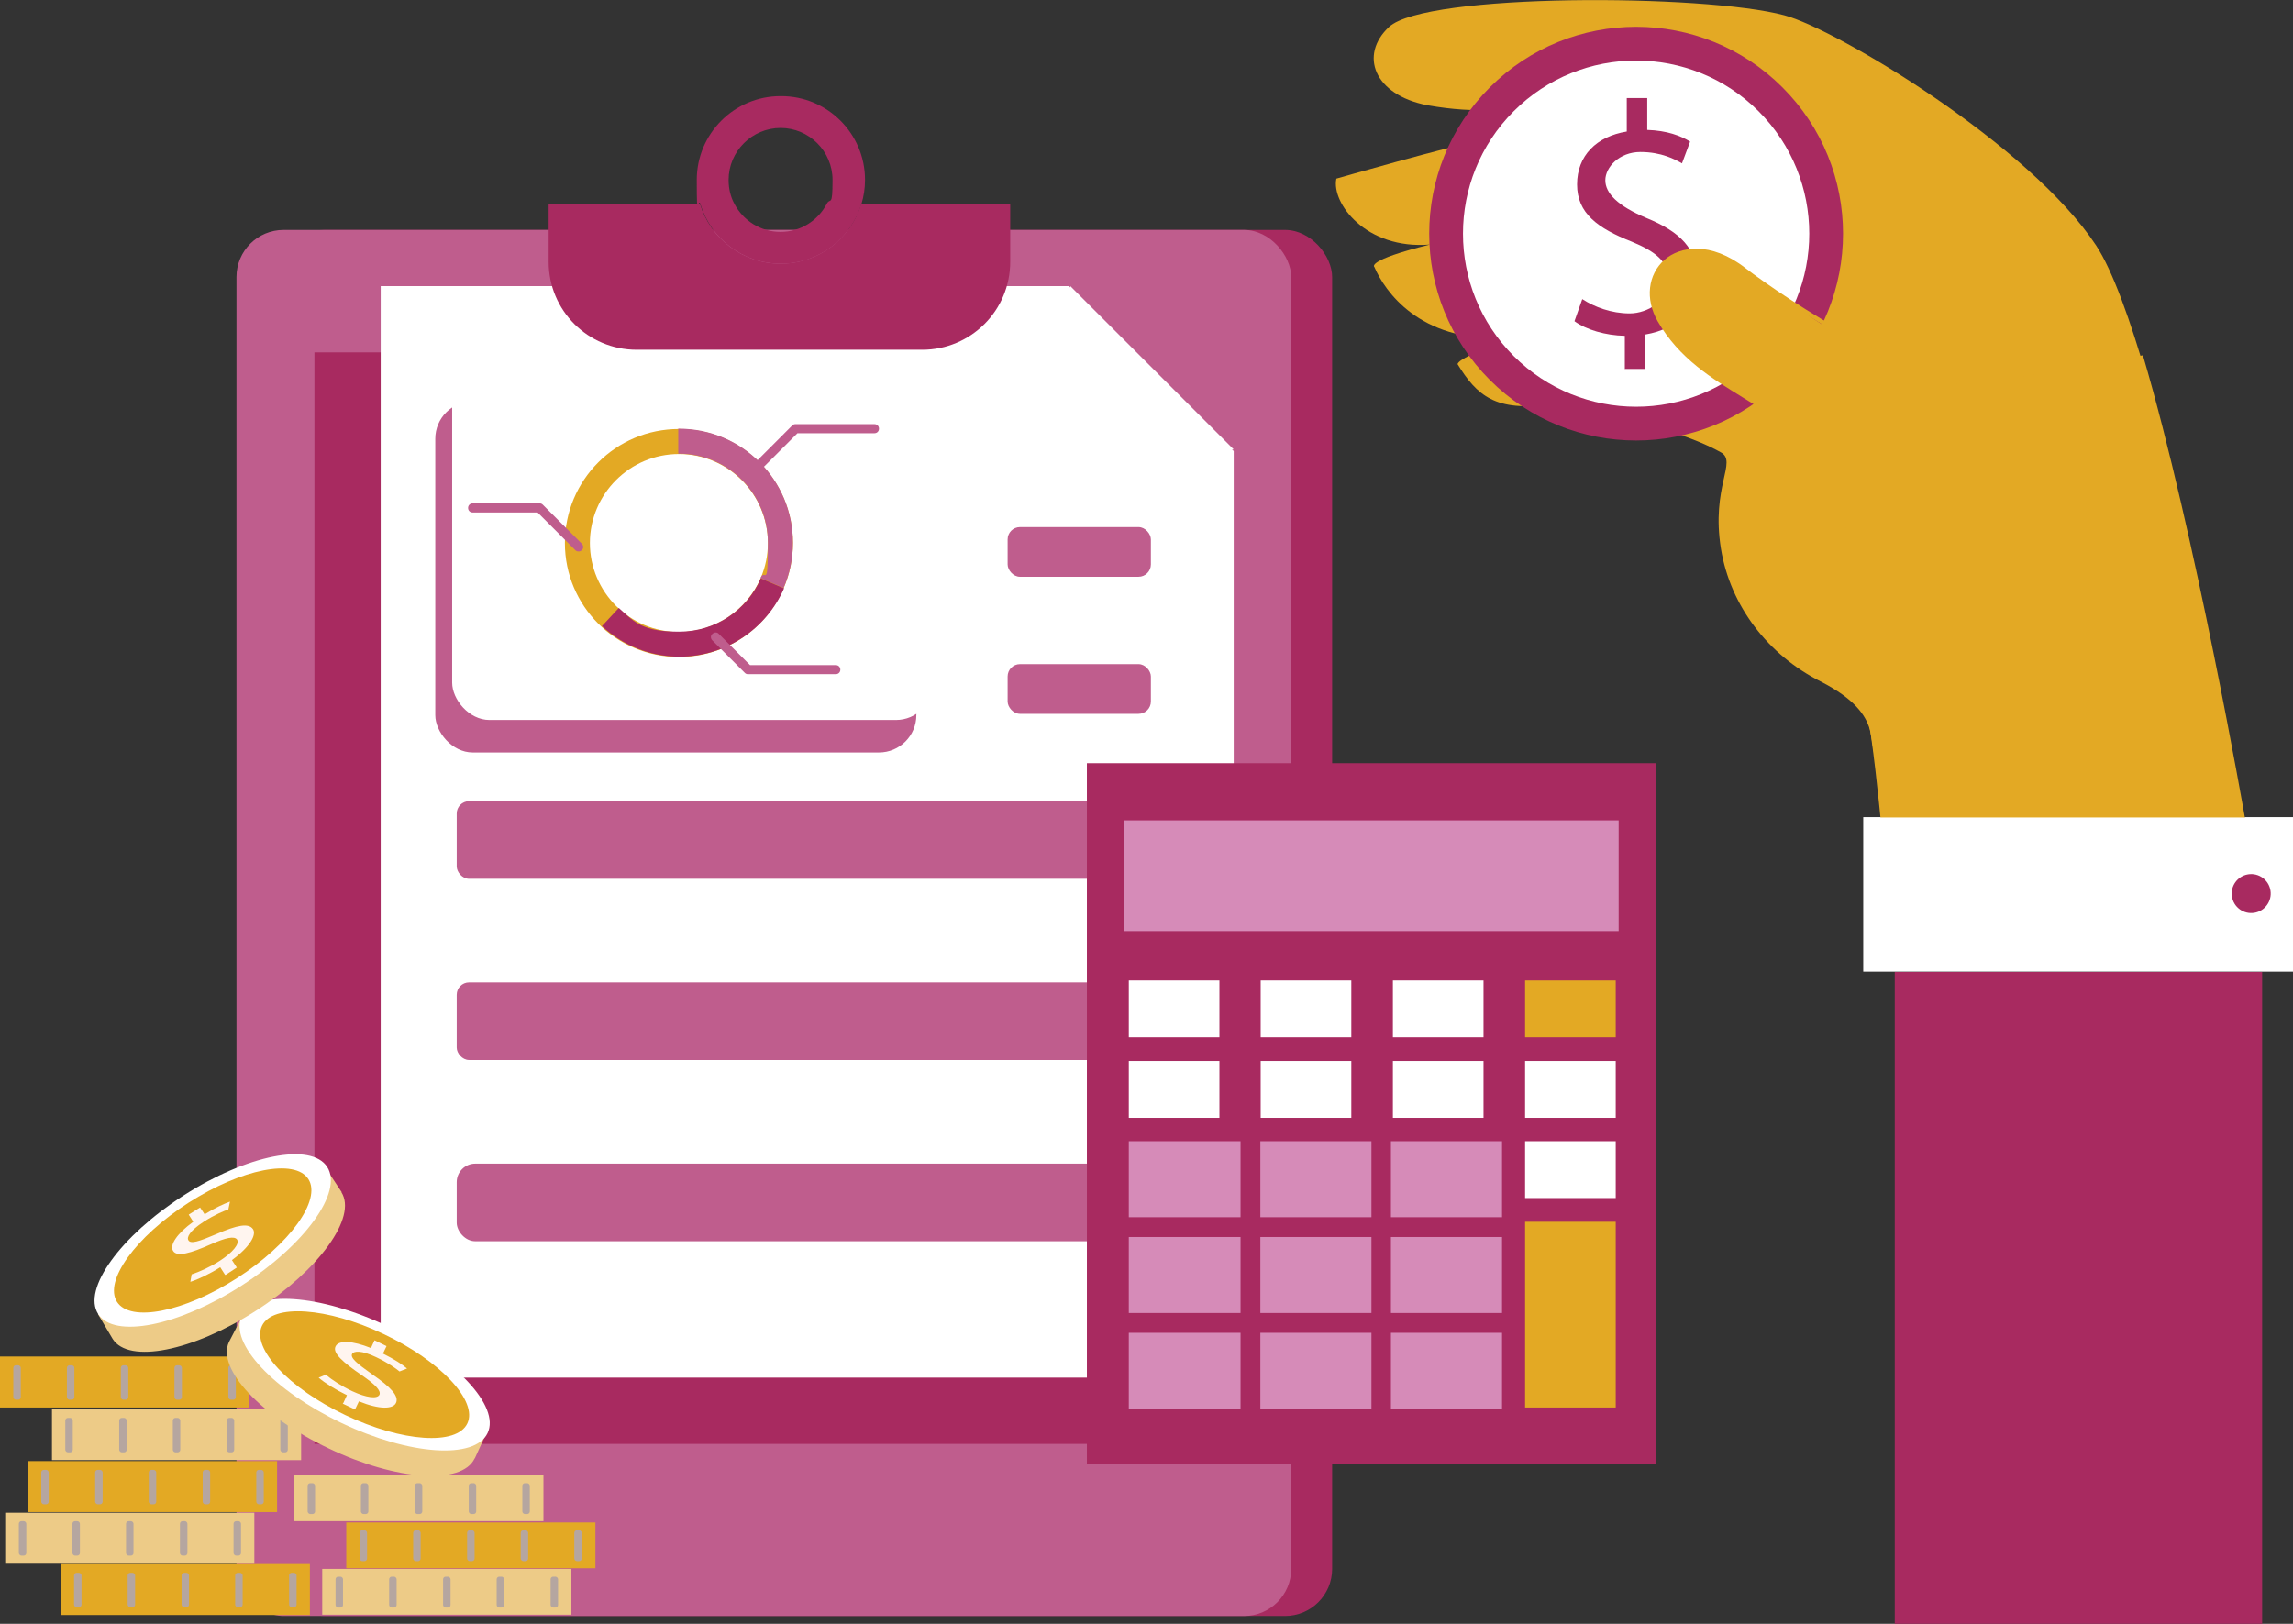
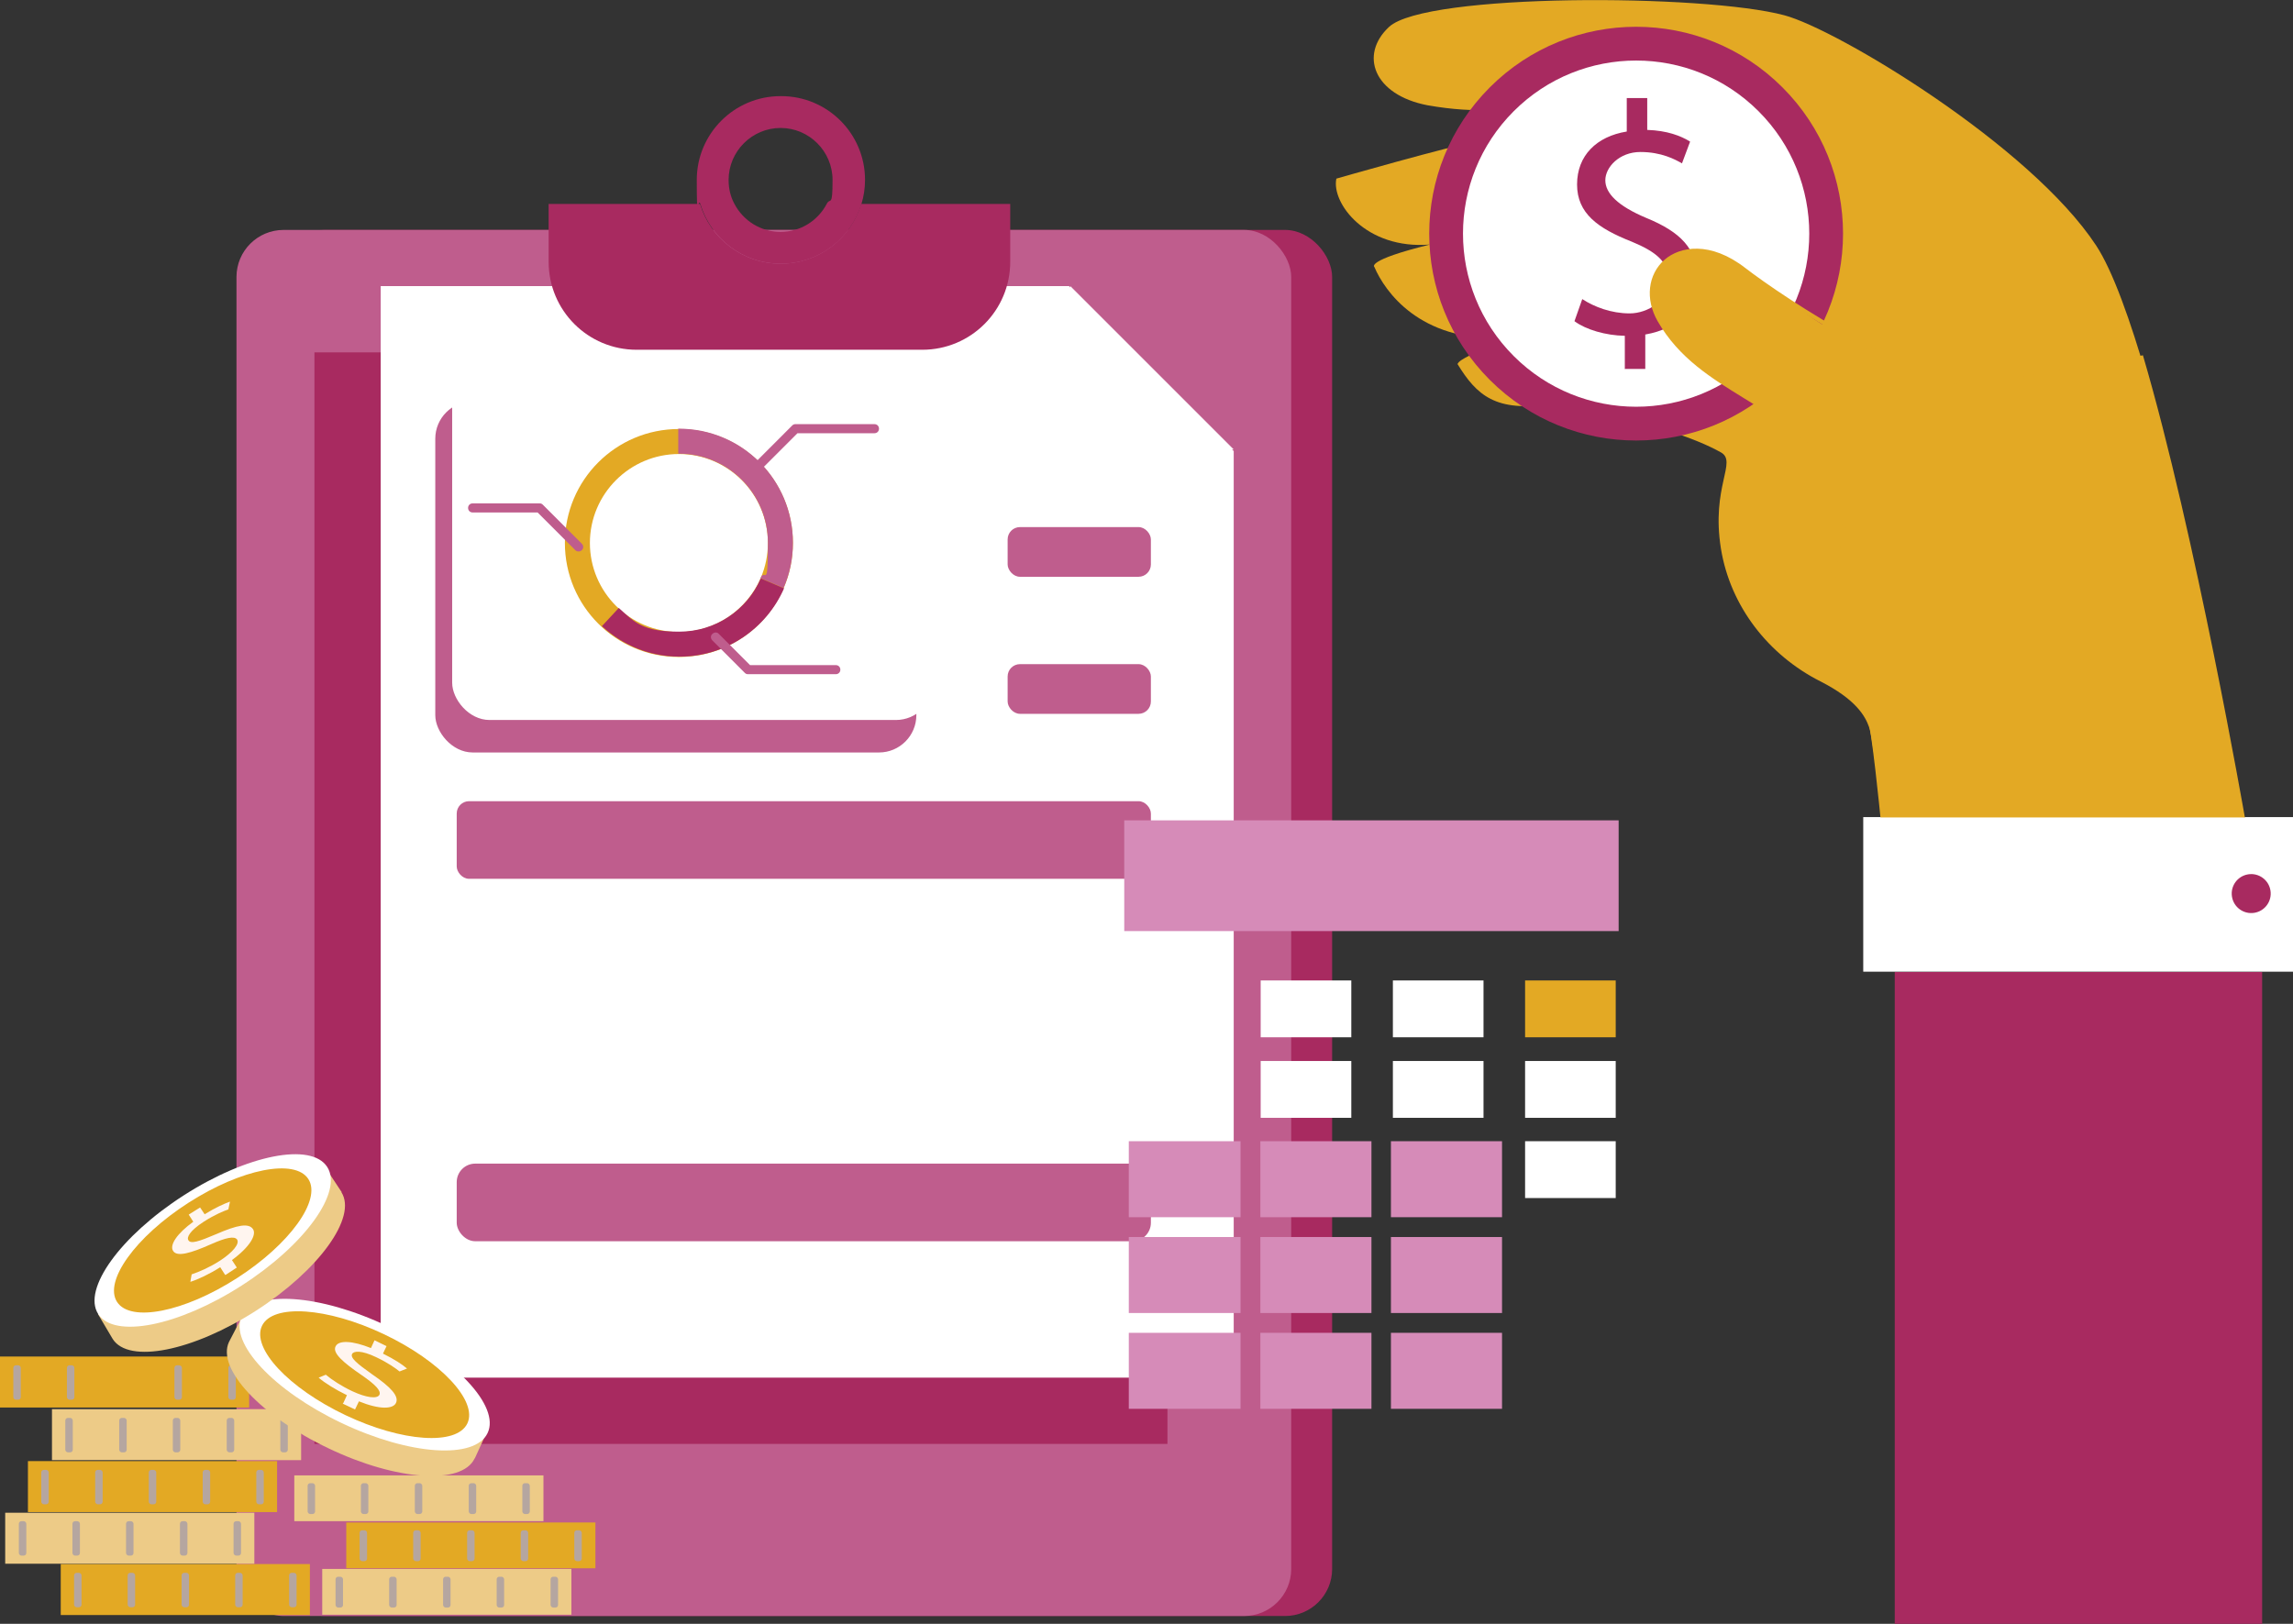
<svg xmlns="http://www.w3.org/2000/svg" viewBox="0 0 705.9 500">
  <rect x="0" y="0" width="705.9" height="500" fill="#333333" stroke="none" />
  <defs>
    <style>      .cls-1 {        fill: none;      }      .cls-1, .cls-2, .cls-3, .cls-4, .cls-5, .cls-6, .cls-7, .cls-8, .cls-9 {        stroke-width: 0px;      }      .cls-10 {        mix-blend-mode: multiply;      }      .cls-2 {        fill: #a82a60;      }      .cls-3 {        fill: #edcb87;      }      .cls-4 {        fill: #b5a6a0;      }      .cls-5 {        fill: #bf5d8d;      }      .cls-11 {        isolation: isolate;      }      .cls-6 {        fill: #d68bb8;      }      .cls-7 {        fill: #fff;      }      .cls-8 {        fill: #e3a924;      }      .cls-9 {        fill: #fff5ef;      }    </style>
  </defs>
  <g class="cls-11">
    <g id="Layer_1" data-name="Layer 1">
      <g>
        <g>
          <path class="cls-8" d="M529.8,169c2.9,17.7,14.6,32.7,30.6,40.8,11,5.6,13.8,10.7,15,14.1,1.6,4.8,4.3,32.5,4.3,32.5h112s-26.1-149.9-46.4-180.8c-20.3-30.9-79.8-66.6-96-70.9-24.6-6.6-110.5-6.9-121.7,3.6-9.2,8.6-4.7,20.9,11.8,24.1,16.3,2.9,24.8.7,24.8.7,32.4,5.5,76.3,5.9,76.3,5.9,0,0-75.7,2.7-84.8,4.3-9.1,1.6-44.3,11.7-44.3,11.7-1.6,7.5,9.1,21.9,28.8,20.3-19.9,4.9-17.1,6.9-17.1,6.9,3.2,7.5,13.9,22.9,39.5,21.9-8.5,4.8-13.3,6.4-13.9,8,5.9,9.6,11.7,14.9,28.8,12.3,30.4,5.3,44.8,10.7,52.3,14.9,5.1,2.9-3.1,10.5,0,29.7Z" />
          <rect class="cls-7" x="573.6" y="251.6" width="132.3" height="47.6" />
          <rect class="cls-2" x="583.3" y="299.3" width="113.1" height="200.7" />
          <circle class="cls-2" cx="693.1" cy="274.9" r="6" transform="translate(-35.1 114.6) rotate(-9.2)" />
          <g class="cls-10">
            <path class="cls-8" d="M540.5,54.4c-.2-.3-.6-.4-.9-.2-8.4,5.6-13.5,11.1-16.7,15.7-.1,0-.2-.1-.3-.1-.5,0-49.8-1.8-56.5-2.5,0,0-.2,0-.3,0-6.1,1.8-18.3,5.3-20.8,5.3s-.7.3-.7.7.3.7.7.7c3.2,0,19.3-4.8,21-5.3,6.9.7,50.8,2.3,56,2.5-3.4,5.3-4.1,8.9-4.1,9.2,0,.4.2.7.6.8,0,0,0,0,.1,0,.3,0,.6-.2.7-.6,0-.1,2.3-12.7,21-25.1.3-.2.4-.6.2-.9Z" />
          </g>
          <g>
            <circle class="cls-2" cx="503.7" cy="72" r="63.7" transform="translate(96.6 377.2) rotate(-45)" />
            <circle class="cls-7" cx="503.7" cy="72" r="53.3" transform="translate(96.6 377.2) rotate(-45)" />
            <path class="cls-2" d="M500.2,113.7v-10.3c-5.9-.1-12-1.9-15.5-4.5l2.4-6.8c3.7,2.4,8.9,4.4,14.6,4.4s12.1-4.2,12.1-10-4-9-11.5-12.1c-10.4-4.1-16.8-8.7-16.8-17.6s6-14.8,15.3-16.3v-10.3h6.3v9.8c6.1.2,10.3,1.8,13.2,3.6l-2.5,6.7c-2.1-1.2-6.3-3.5-12.8-3.5s-10.8,4.7-10.8,8.7,3.8,7.9,12.6,11.6c10.5,4.3,15.7,9.5,15.7,18.6s-5.6,15.5-16,17.3v10.6h-6.4Z" />
          </g>
          <g>
            <path class="cls-8" d="M690.9,251.7h-112s-2.7-27.7-4.3-32.5c-.7-2-1.9-4.7-5.1-7.6l-2.7-19.9s-3.7-8.8-1.8-18.7c1.8-9.9,5.5-15.3,4.2-20.5-1.4-5.2-7-13.7-15.3-19-8.3-5.3-25.3-16.9-25.3-16.9,0,0-10.6-7.8-15.6-14.2-5-6.4-6.8-16.1-1.5-20.8,5.3-4.8,13.4-5.8,20.6-1.7,7.1,4.1,23.6,17.3,32.1,21.9,8.4,4.7,29.4,14.6,38.2,16.4,8.8,1.7,16.7-1.5,16.7-1.5l40.6-7.3c16.2,55.1,31.4,142.4,31.4,142.4Z" />
            <g class="cls-10">
              <path class="cls-8" d="M566.9,194.8c-.3,0-.5-.2-.6-.5-4.7-13.3-2.2-21.9.2-30.1.7-2.5,1.4-4.8,1.9-7.2,2-10-10.4-20.2-22.8-28.8-2.8-2-5.8-3.8-8.9-5.7-9.7-6-19.8-12.1-26.4-23.6-3.9-6.8-3-14.4,2.1-18.9,4.7-4.1,14.1-5.9,25,2.6,10.9,8.4,55.9,39,77.7,34.7.4,0,.7.2.8.5,0,.4-.2.7-.5.8-22.3,4.4-67.8-26.5-78.8-35-10.3-8-19-6.4-23.3-2.7-4.6,4-5.4,10.9-1.8,17.2,6.4,11.2,16.3,17.3,25.9,23.1,3.1,1.9,6.1,3.7,8.9,5.7,12.8,8.9,25.5,19.5,23.4,30.2-.5,2.5-1.2,5-1.9,7.3-2.4,8-4.8,16.4-.2,29.3.1.4,0,.7-.4.9,0,0-.2,0-.2,0Z" />
            </g>
            <g class="cls-10">
              <path class="cls-8" d="M529.9,105.5c-.3,0-.5,0-.8,0-5.8-.7-16.1-9.9-17.6-17.2,0-.4.2-.7.5-.8.4,0,.7.2.8.5,1.4,6.6,11.3,15.5,16.5,16.2,2.4.3,5.4-1.2,7.6-3.8,2.2-2.6,3.1-5.7,2.4-8.1-.1-.4,0-.7.4-.9.4-.1.7,0,.9.4.9,2.9,0,6.4-2.6,9.4-2.3,2.7-5.3,4.3-8,4.3Z" />
            </g>
          </g>
        </g>
        <g>
          <rect class="cls-2" x="85.4" y="70.8" width="324.7" height="426.8" rx="14.5" ry="14.5" />
          <rect class="cls-5" x="72.8" y="70.8" width="324.7" height="426.8" rx="14.5" ry="14.5" />
          <g>
            <polygon class="cls-2" points="359.4 444.6 96.8 444.6 96.8 108.5 308.7 108.5 359.4 159.3 359.4 444.6" />
            <polygon class="cls-7" points="379.8 424.2 117.2 424.2 117.2 88.1 329.1 88.1 379.8 138.9 379.8 424.2" />
            <polygon class="cls-7" points="329.5 88.1 379.8 138.4 328.1 138.4 329.5 88.1" />
            <rect class="cls-5" x="310.2" y="162.3" width="44.1" height="15.3" rx="3.8" ry="3.8" />
            <rect class="cls-5" x="310.2" y="204.5" width="44.1" height="15.3" rx="3.8" ry="3.8" />
            <rect class="cls-5" x="140.6" y="246.7" width="213.7" height="23.9" rx="3.8" ry="3.8" />
-             <rect class="cls-5" x="140.6" y="302.5" width="213.7" height="23.9" rx="3.8" ry="3.8" />
            <rect class="cls-5" x="140.6" y="358.3" width="213.7" height="23.9" rx="5.7" ry="5.7" />
            <g>
              <rect class="cls-5" x="134" y="123.6" width="148.1" height="108.1" rx="11.5" ry="11.5" />
              <rect class="cls-7" x="139.2" y="113.6" width="148.1" height="108.1" rx="11.5" ry="11.5" />
              <path class="cls-8" d="M209,132.1c-19.4,0-35.1,15.7-35.1,35.1s15.7,35.1,35.1,35.1,35.1-15.7,35.1-35.1-15.7-35.1-35.1-35.1ZM209,194.6c-15.1,0-27.4-12.3-27.4-27.4s12.3-27.4,27.4-27.4,27.4,12.3,27.4,27.4-12.3,27.4-27.4,27.4Z" />
              <path class="cls-5" d="M241.2,181.1c1.9-4.3,2.9-9,2.9-14,0-19.4-15.7-35.1-35.1-35.1s-.2,0-.2,0v7.7c0,0,.2,0,.2,0,15.1,0,27.4,12.3,27.4,27.4s-.8,7.6-2.3,10.9l7,3Z" />
              <path class="cls-2" d="M241.2,181.1h0l-7-3c-4.2,9.7-13.9,16.4-25.1,16.4s-13.7-2.8-18.6-7.3l-5.2,5.6c6.3,5.8,14.6,9.4,23.9,9.4,14.4,0,26.8-8.7,32.2-21.1Z" />
              <g class="cls-10">
                <g class="cls-10">
                  <path class="cls-5" d="M232.2,146.1c-.4,0-.7-.1-1-.4-.6-.6-.6-1.5,0-2l12.7-12.7c.3-.3.6-.4,1-.4h24.3c.8,0,1.4.6,1.4,1.4s-.6,1.4-1.4,1.4h-23.7l-12.3,12.3c-.3.3-.6.4-1,.4Z" />
                </g>
              </g>
              <g class="cls-10">
                <path class="cls-5" d="M257.3,207.6h-27c-.4,0-.7-.1-1-.4l-10-10c-.6-.6-.6-1.5,0-2,.6-.6,1.5-.6,2,0l9.6,9.6h26.4c.8,0,1.4.6,1.4,1.4s-.6,1.4-1.4,1.4Z" />
              </g>
              <g class="cls-10">
                <g class="cls-10">
                  <path class="cls-5" d="M178.1,169.8c-.4,0-.7-.1-1-.4l-11.6-11.6h-20c-.8,0-1.4-.6-1.4-1.4s.6-1.4,1.4-1.4h20.6c.4,0,.7.1,1,.4l12,12c.6.6.6,1.5,0,2-.3.3-.6.4-1,.4Z" />
                </g>
              </g>
            </g>
          </g>
          <path class="cls-1" d="M240.3,39.4c-8.8,0-16,7.2-16,16s.7,5.2,1.8,7.4h28.4c1.2-2.2,1.8-4.7,1.8-7.4,0-8.8-7.2-16-16-16Z" />
          <path class="cls-2" d="M265.1,62.8c-3.2,10.7-13.1,18.4-24.8,18.4s-21.6-7.8-24.8-18.4h-46.6v17.8c0,15,12.1,27.1,27.1,27.1h87.9c15,0,27.1-12.1,27.1-27.1v-17.8h-46Z" />
          <path class="cls-2" d="M240.3,29.6c-14.3,0-25.8,11.6-25.8,25.8s.4,5,1.1,7.4c3.2,10.7,13.1,18.4,24.8,18.4s21.6-7.8,24.8-18.4c.7-2.3,1.1-4.8,1.1-7.4,0-14.3-11.6-25.8-25.8-25.8ZM240.3,71.4c-6.2,0-11.5-3.5-14.2-8.6-1.2-2.2-1.8-4.7-1.8-7.4,0-8.8,7.2-16,16-16s16,7.2,16,16-.7,5.2-1.8,7.4c-2.7,5.1-8,8.6-14.2,8.6Z" />
        </g>
        <g>
          <g>
            <g>
              <rect class="cls-3" x="99.2" y="483.1" width="76.7" height="14.1" />
              <g class="cls-10">
                <rect class="cls-4" x="103.3" y="485.5" width="2.3" height="9.5" rx=".8" ry=".8" />
              </g>
              <g class="cls-10">
                <rect class="cls-4" x="119.8" y="485.5" width="2.3" height="9.5" rx=".8" ry=".8" />
              </g>
              <g class="cls-10">
                <rect class="cls-4" x="136.4" y="485.5" width="2.3" height="9.5" rx=".8" ry=".8" />
              </g>
              <g class="cls-10">
                <rect class="cls-4" x="152.9" y="485.5" width="2.3" height="9.5" rx=".8" ry=".8" />
              </g>
              <g class="cls-10">
                <rect class="cls-4" x="169.5" y="485.5" width="2.3" height="9.5" rx=".8" ry=".8" />
              </g>
            </g>
            <g>
              <rect class="cls-8" x="106.6" y="468.8" width="76.7" height="14.1" />
              <g class="cls-10">
                <rect class="cls-4" x="110.7" y="471.2" width="2.3" height="9.5" rx=".8" ry=".8" />
              </g>
              <g class="cls-10">
                <rect class="cls-4" x="127.2" y="471.2" width="2.3" height="9.5" rx=".8" ry=".8" />
              </g>
              <g class="cls-10">
                <rect class="cls-4" x="143.8" y="471.2" width="2.3" height="9.5" rx=".8" ry=".8" />
              </g>
              <g class="cls-10">
                <rect class="cls-4" x="160.3" y="471.2" width="2.3" height="9.5" rx=".8" ry=".8" />
              </g>
              <g class="cls-10">
                <rect class="cls-4" x="176.8" y="471.2" width="2.3" height="9.5" rx=".8" ry=".8" />
              </g>
            </g>
            <g>
              <rect class="cls-3" x="90.6" y="454.3" width="76.7" height="14.1" />
              <g class="cls-10">
                <rect class="cls-4" x="94.7" y="456.7" width="2.3" height="9.5" rx=".8" ry=".8" />
              </g>
              <g class="cls-10">
                <rect class="cls-4" x="127.7" y="456.7" width="2.3" height="9.5" rx=".8" ry=".8" />
              </g>
              <g class="cls-10">
                <rect class="cls-4" x="111.1" y="456.7" width="2.3" height="9.5" rx=".8" ry=".8" />
              </g>
              <g class="cls-10">
                <rect class="cls-4" x="144.3" y="456.7" width="2.3" height="9.5" rx=".8" ry=".8" />
              </g>
              <g class="cls-10">
                <rect class="cls-4" x="160.8" y="456.7" width="2.3" height="9.5" rx=".8" ry=".8" />
              </g>
            </g>
          </g>
          <g>
            <g>
              <rect class="cls-8" x="18.7" y="481.6" width="76.7" height="15.7" />
              <g class="cls-10">
                <rect class="cls-4" x="22.8" y="484.3" width="2.3" height="10.6" rx=".8" ry=".8" />
              </g>
              <g class="cls-10">
                <rect class="cls-4" x="39.3" y="484.3" width="2.3" height="10.6" rx=".8" ry=".8" />
              </g>
              <g class="cls-10">
                <rect class="cls-4" x="55.9" y="484.3" width="2.3" height="10.6" rx=".8" ry=".8" />
              </g>
              <g class="cls-10">
                <rect class="cls-4" x="72.4" y="484.3" width="2.3" height="10.6" rx=".8" ry=".8" />
              </g>
              <g class="cls-10">
                <rect class="cls-4" x="89" y="484.3" width="2.3" height="10.6" rx=".8" ry=".8" />
              </g>
            </g>
            <g>
              <rect class="cls-3" x="1.6" y="465.8" width="76.7" height="15.7" />
              <g class="cls-10">
                <rect class="cls-4" x="5.8" y="468.4" width="2.3" height="10.6" rx=".8" ry=".8" />
              </g>
              <g class="cls-10">
                <rect class="cls-4" x="22.3" y="468.4" width="2.3" height="10.6" rx=".8" ry=".8" />
              </g>
              <g class="cls-10">
                <rect class="cls-4" x="38.8" y="468.4" width="2.3" height="10.6" rx=".8" ry=".8" />
              </g>
              <g class="cls-10">
                <rect class="cls-4" x="55.4" y="468.4" width="2.3" height="10.6" rx=".8" ry=".8" />
              </g>
              <g class="cls-10">
                <rect class="cls-4" x="71.9" y="468.4" width="2.3" height="10.6" rx=".8" ry=".8" />
              </g>
            </g>
            <g>
              <rect class="cls-8" x="8.6" y="449.9" width="76.7" height="15.7" />
              <g class="cls-10">
                <rect class="cls-4" x="12.7" y="452.6" width="2.3" height="10.6" rx=".8" ry=".8" />
              </g>
              <g class="cls-10">
                <rect class="cls-4" x="29.3" y="452.6" width="2.3" height="10.6" rx=".8" ry=".8" />
              </g>
              <g class="cls-10">
                <rect class="cls-4" x="45.8" y="452.6" width="2.3" height="10.6" rx=".8" ry=".8" />
              </g>
              <g class="cls-10">
                <rect class="cls-4" x="62.4" y="452.6" width="2.3" height="10.6" rx=".8" ry=".8" />
              </g>
              <g class="cls-10">
                <rect class="cls-4" x="78.9" y="452.6" width="2.3" height="10.6" rx=".8" ry=".8" />
              </g>
            </g>
            <g>
              <rect class="cls-3" x="16" y="433.9" width="76.7" height="15.7" />
              <g class="cls-10">
                <rect class="cls-4" x="20.1" y="436.6" width="2.3" height="10.6" rx=".8" ry=".8" />
              </g>
              <g class="cls-10">
                <rect class="cls-4" x="36.7" y="436.6" width="2.3" height="10.6" rx=".8" ry=".8" />
              </g>
              <g class="cls-10">
                <rect class="cls-4" x="53.2" y="436.6" width="2.3" height="10.6" rx=".8" ry=".8" />
              </g>
              <g class="cls-10">
                <rect class="cls-4" x="69.8" y="436.6" width="2.3" height="10.6" rx=".8" ry=".8" />
              </g>
              <g class="cls-10">
                <rect class="cls-4" x="86.3" y="436.6" width="2.3" height="10.6" rx=".8" ry=".8" />
              </g>
            </g>
            <g>
              <rect class="cls-8" y="417.7" width="76.7" height="15.7" />
              <g class="cls-10">
                <rect class="cls-4" x="4.1" y="420.4" width="2.3" height="10.6" rx=".8" ry=".8" />
              </g>
              <g class="cls-10">
                <rect class="cls-4" x="20.6" y="420.4" width="2.3" height="10.6" rx=".8" ry=".8" />
              </g>
              <g class="cls-10">
-                 <rect class="cls-4" x="37.2" y="420.4" width="2.3" height="10.6" rx=".8" ry=".8" />
-               </g>
+                 </g>
              <g class="cls-10">
                <rect class="cls-4" x="53.7" y="420.4" width="2.3" height="10.6" rx=".8" ry=".8" />
              </g>
              <g class="cls-10">
                <rect class="cls-4" x="70.3" y="420.4" width="2.3" height="10.6" rx=".8" ry=".8" />
              </g>
            </g>
          </g>
          <g>
            <path class="cls-3" d="M146.1,449.1c-3.9,8.2-24,6.9-44.9-3.1-20.9-9.9-34.6-24.6-30.7-32.8l4.1-7.9,74.7,36.9-3.1,6.8Z" />
            <g>
              <ellipse class="cls-7" cx="112.3" cy="423.2" rx="16.5" ry="41.9" transform="translate(-318.2 343.2) rotate(-64.6)" />
              <ellipse class="cls-8" cx="112.3" cy="423.2" rx="13.8" ry="35" transform="translate(-318.2 343.2) rotate(-64.6)" />
              <path class="cls-9" d="M105.7,432l1.1-2.4c-3.5-1.7-6.9-3.8-8.7-5.4l2.2-.9c1.9,1.6,4.8,3.5,8.2,5.1,4.3,2,7.6,2.4,8.3,1.1.6-1.3-1.3-3.2-5.5-6.1-5.7-3.9-9-6.8-8-8.8.9-2,5.2-1.8,10.9.5l1.1-2.4,3.7,1.8-1.1,2.3c3.6,1.8,5.9,3.3,7.4,4.6l-2.3.9c-1.1-.9-3.4-2.6-7.2-4.4-4.6-2.2-6.9-1.9-7.4-1-.6,1.2,1.4,2.9,6.2,6.3,5.7,3.9,8.3,6.7,7.3,8.8-.9,1.9-5,2.1-11.4-.5l-1.2,2.5-3.8-1.8Z" />
            </g>
          </g>
          <g>
            <path class="cls-3" d="M105.1,367.1c4.9,7.7-6.9,24-26.3,36.5-19.5,12.5-39.2,16.4-44.1,8.7l-4.5-7.6,70.9-43.8,4.1,6.2Z" />
            <g>
              <ellipse class="cls-7" cx="65.3" cy="382.1" rx="41.9" ry="16.5" transform="translate(-195.9 95.7) rotate(-32.7)" />
              <ellipse class="cls-8" cx="65.3" cy="382.1" rx="35" ry="13.8" transform="translate(-195.9 95.7) rotate(-32.7)" />
              <path class="cls-9" d="M69.2,392.4l-1.4-2.2c-3.3,2.1-6.9,3.8-9.2,4.5l.4-2.3c2.4-.8,5.6-2.2,8.7-4.2,4-2.6,6.1-5.2,5.3-6.5-.8-1.2-3.5-.6-8,1.4-6.3,2.8-10.5,4-11.7,2.1-1.2-1.8,1.2-5.4,6.2-9l-1.4-2.2,3.5-2.2,1.4,2.1c3.4-2.1,5.9-3.2,7.8-3.9l-.5,2.4c-1.4.5-4,1.5-7.6,3.8-4.3,2.8-5.3,4.8-4.7,5.7.7,1.2,3.2.4,8.6-1.9,6.4-2.8,10-3.5,11.3-1.5,1.1,1.7-.9,5.4-6.5,9.5l1.5,2.3-3.5,2.3Z" />
            </g>
          </g>
        </g>
        <g>
-           <rect class="cls-2" x="334.6" y="235" width="175.3" height="215.9" />
          <rect class="cls-6" x="346.1" y="252.6" width="152.2" height="34.1" />
          <rect class="cls-7" x="347.5" y="301.9" width="27.9" height="17.5" />
          <rect class="cls-7" x="388.1" y="301.9" width="27.9" height="17.5" />
          <rect class="cls-7" x="428.8" y="301.9" width="27.9" height="17.5" />
          <rect class="cls-8" x="469.5" y="301.9" width="27.9" height="17.5" />
          <rect class="cls-7" x="347.5" y="326.7" width="27.9" height="17.5" />
          <rect class="cls-6" x="347.5" y="351.4" width="34.4" height="23.4" />
          <rect class="cls-6" x="388" y="351.4" width="34.2" height="23.4" />
          <rect class="cls-6" x="428.2" y="351.4" width="34.2" height="23.4" />
          <rect class="cls-6" x="347.5" y="380.9" width="34.4" height="23.4" />
          <rect class="cls-6" x="388" y="380.9" width="34.2" height="23.4" />
          <rect class="cls-6" x="428.2" y="380.9" width="34.2" height="23.4" />
          <rect class="cls-6" x="347.5" y="410.4" width="34.4" height="23.4" />
          <rect class="cls-6" x="388" y="410.4" width="34.2" height="23.4" />
          <rect class="cls-6" x="428.2" y="410.4" width="34.2" height="23.4" />
          <rect class="cls-7" x="388.1" y="326.7" width="27.9" height="17.5" />
          <rect class="cls-7" x="428.8" y="326.7" width="27.9" height="17.5" />
          <rect class="cls-7" x="469.5" y="326.7" width="27.9" height="17.5" />
          <rect class="cls-7" x="469.5" y="351.4" width="27.9" height="17.5" />
-           <rect class="cls-8" x="469.5" y="376.2" width="27.9" height="57.2" />
        </g>
      </g>
    </g>
  </g>
</svg>